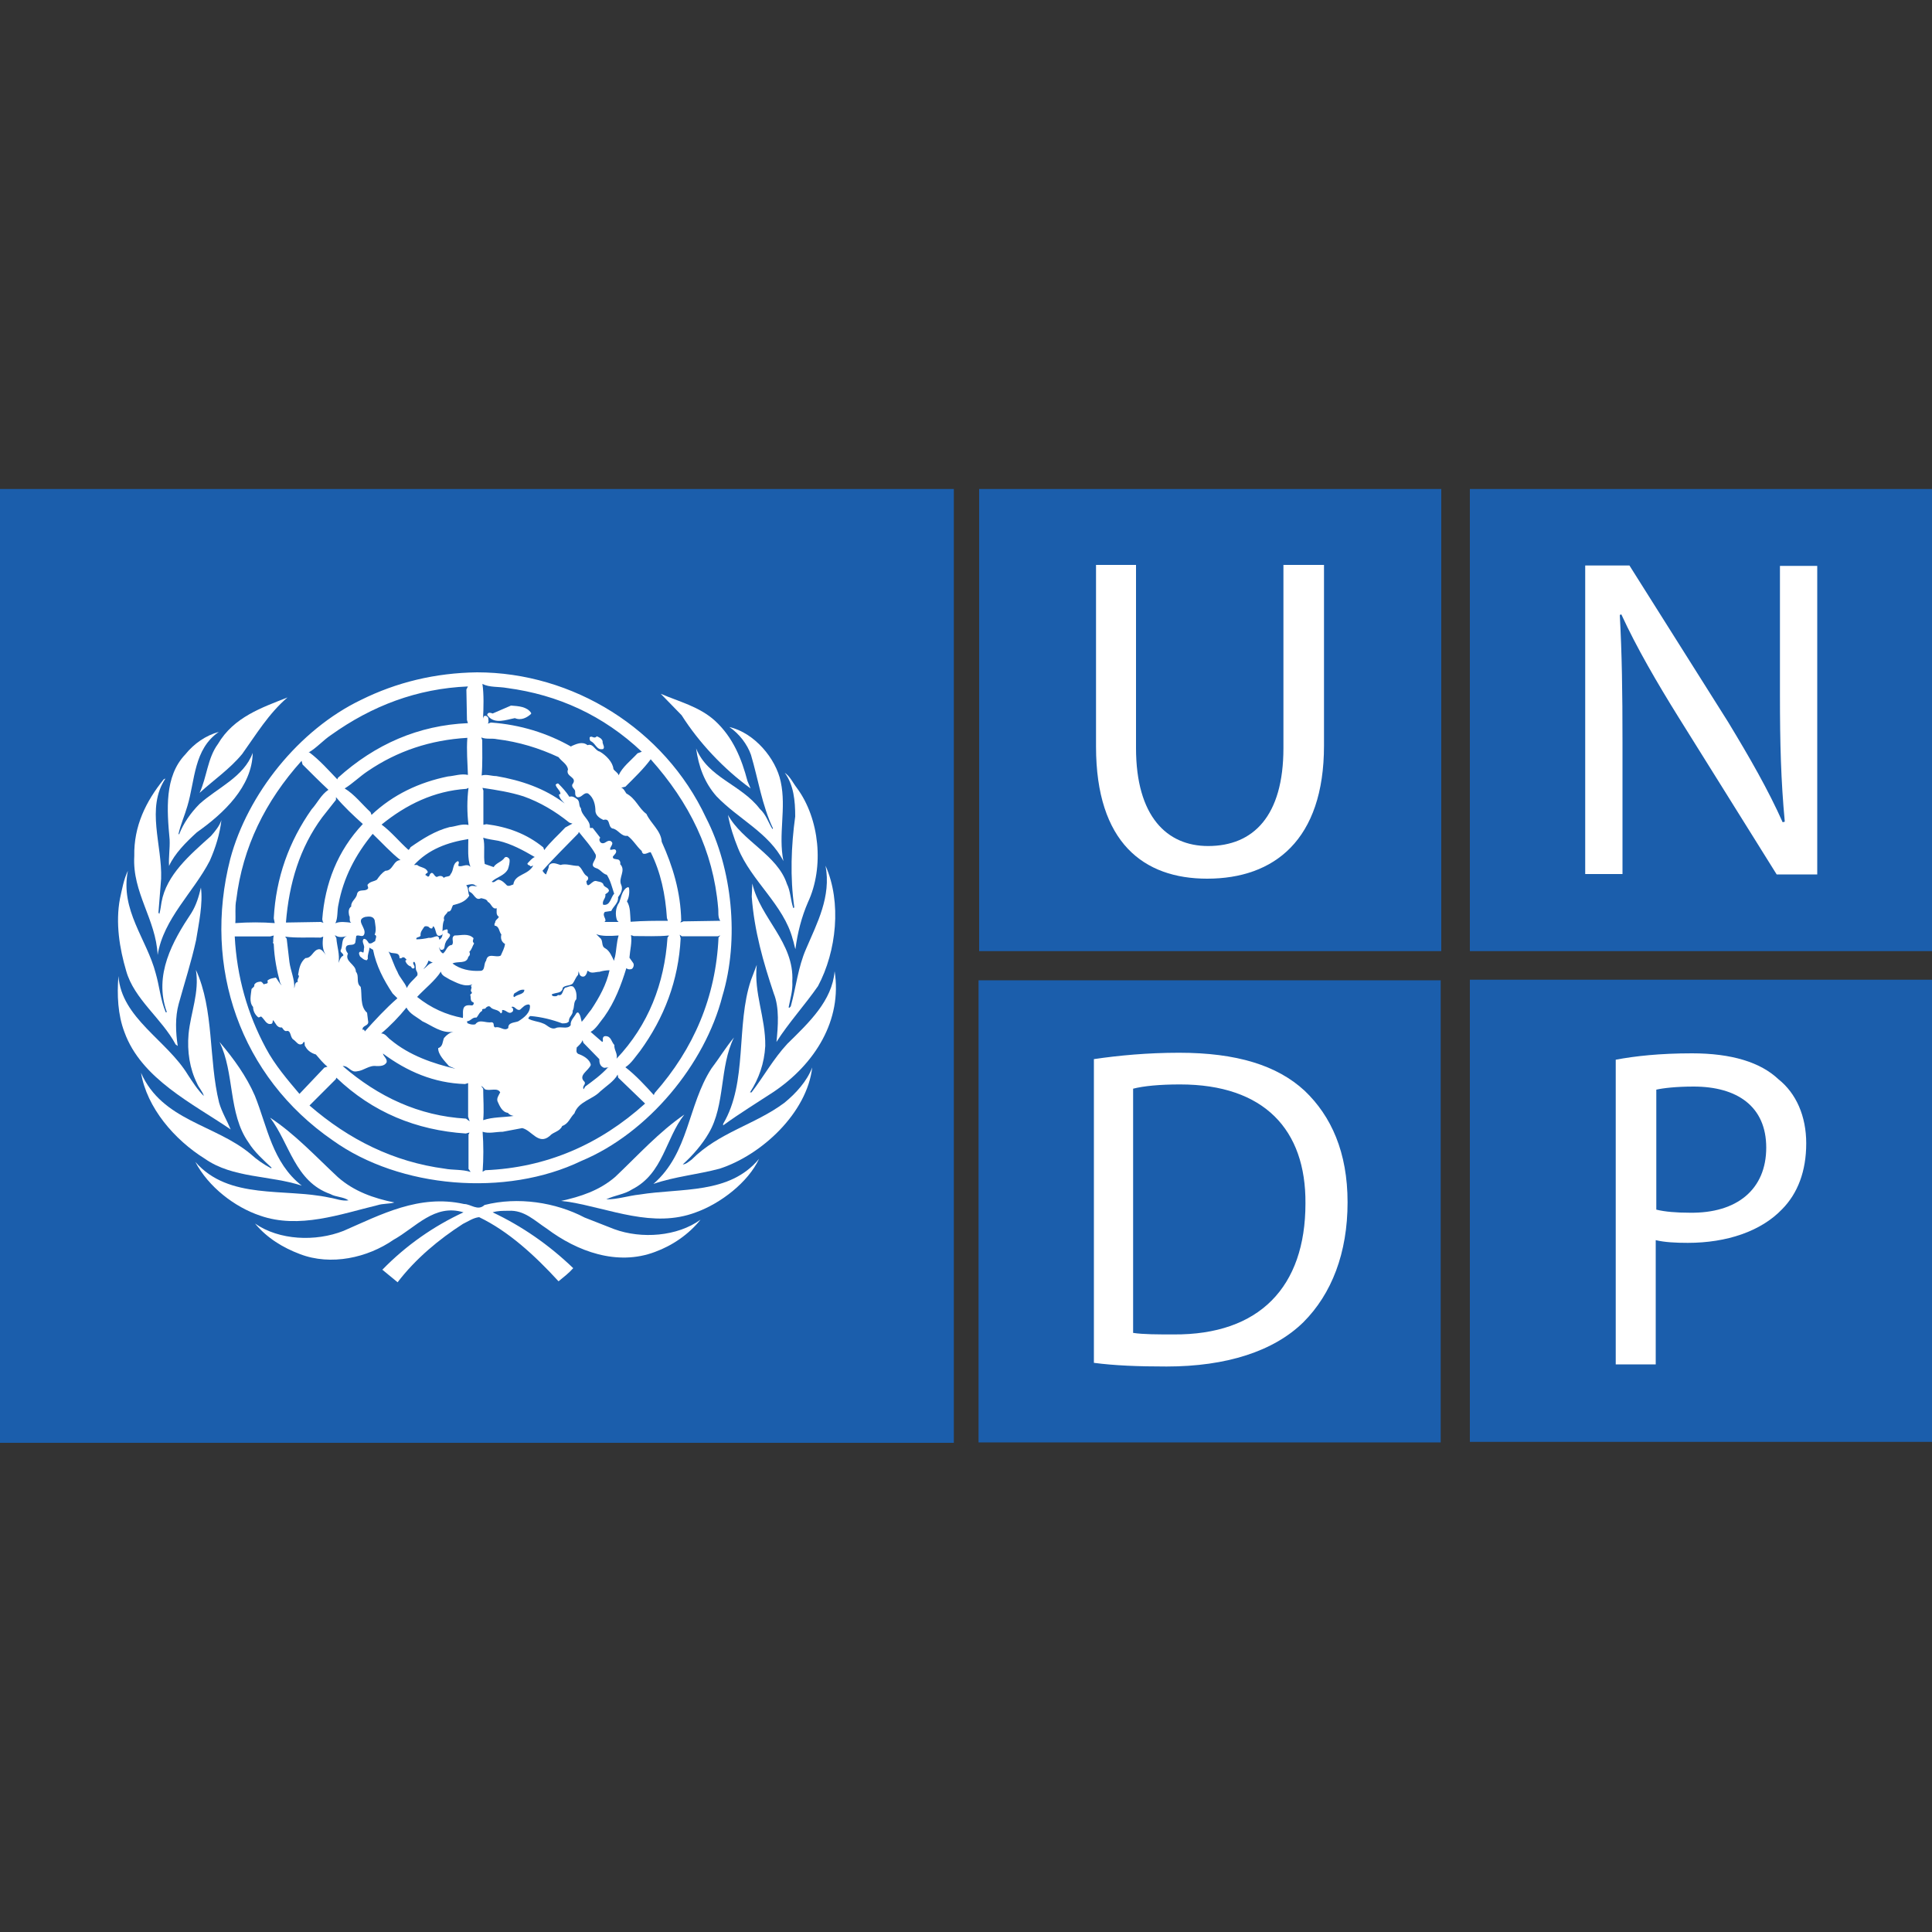
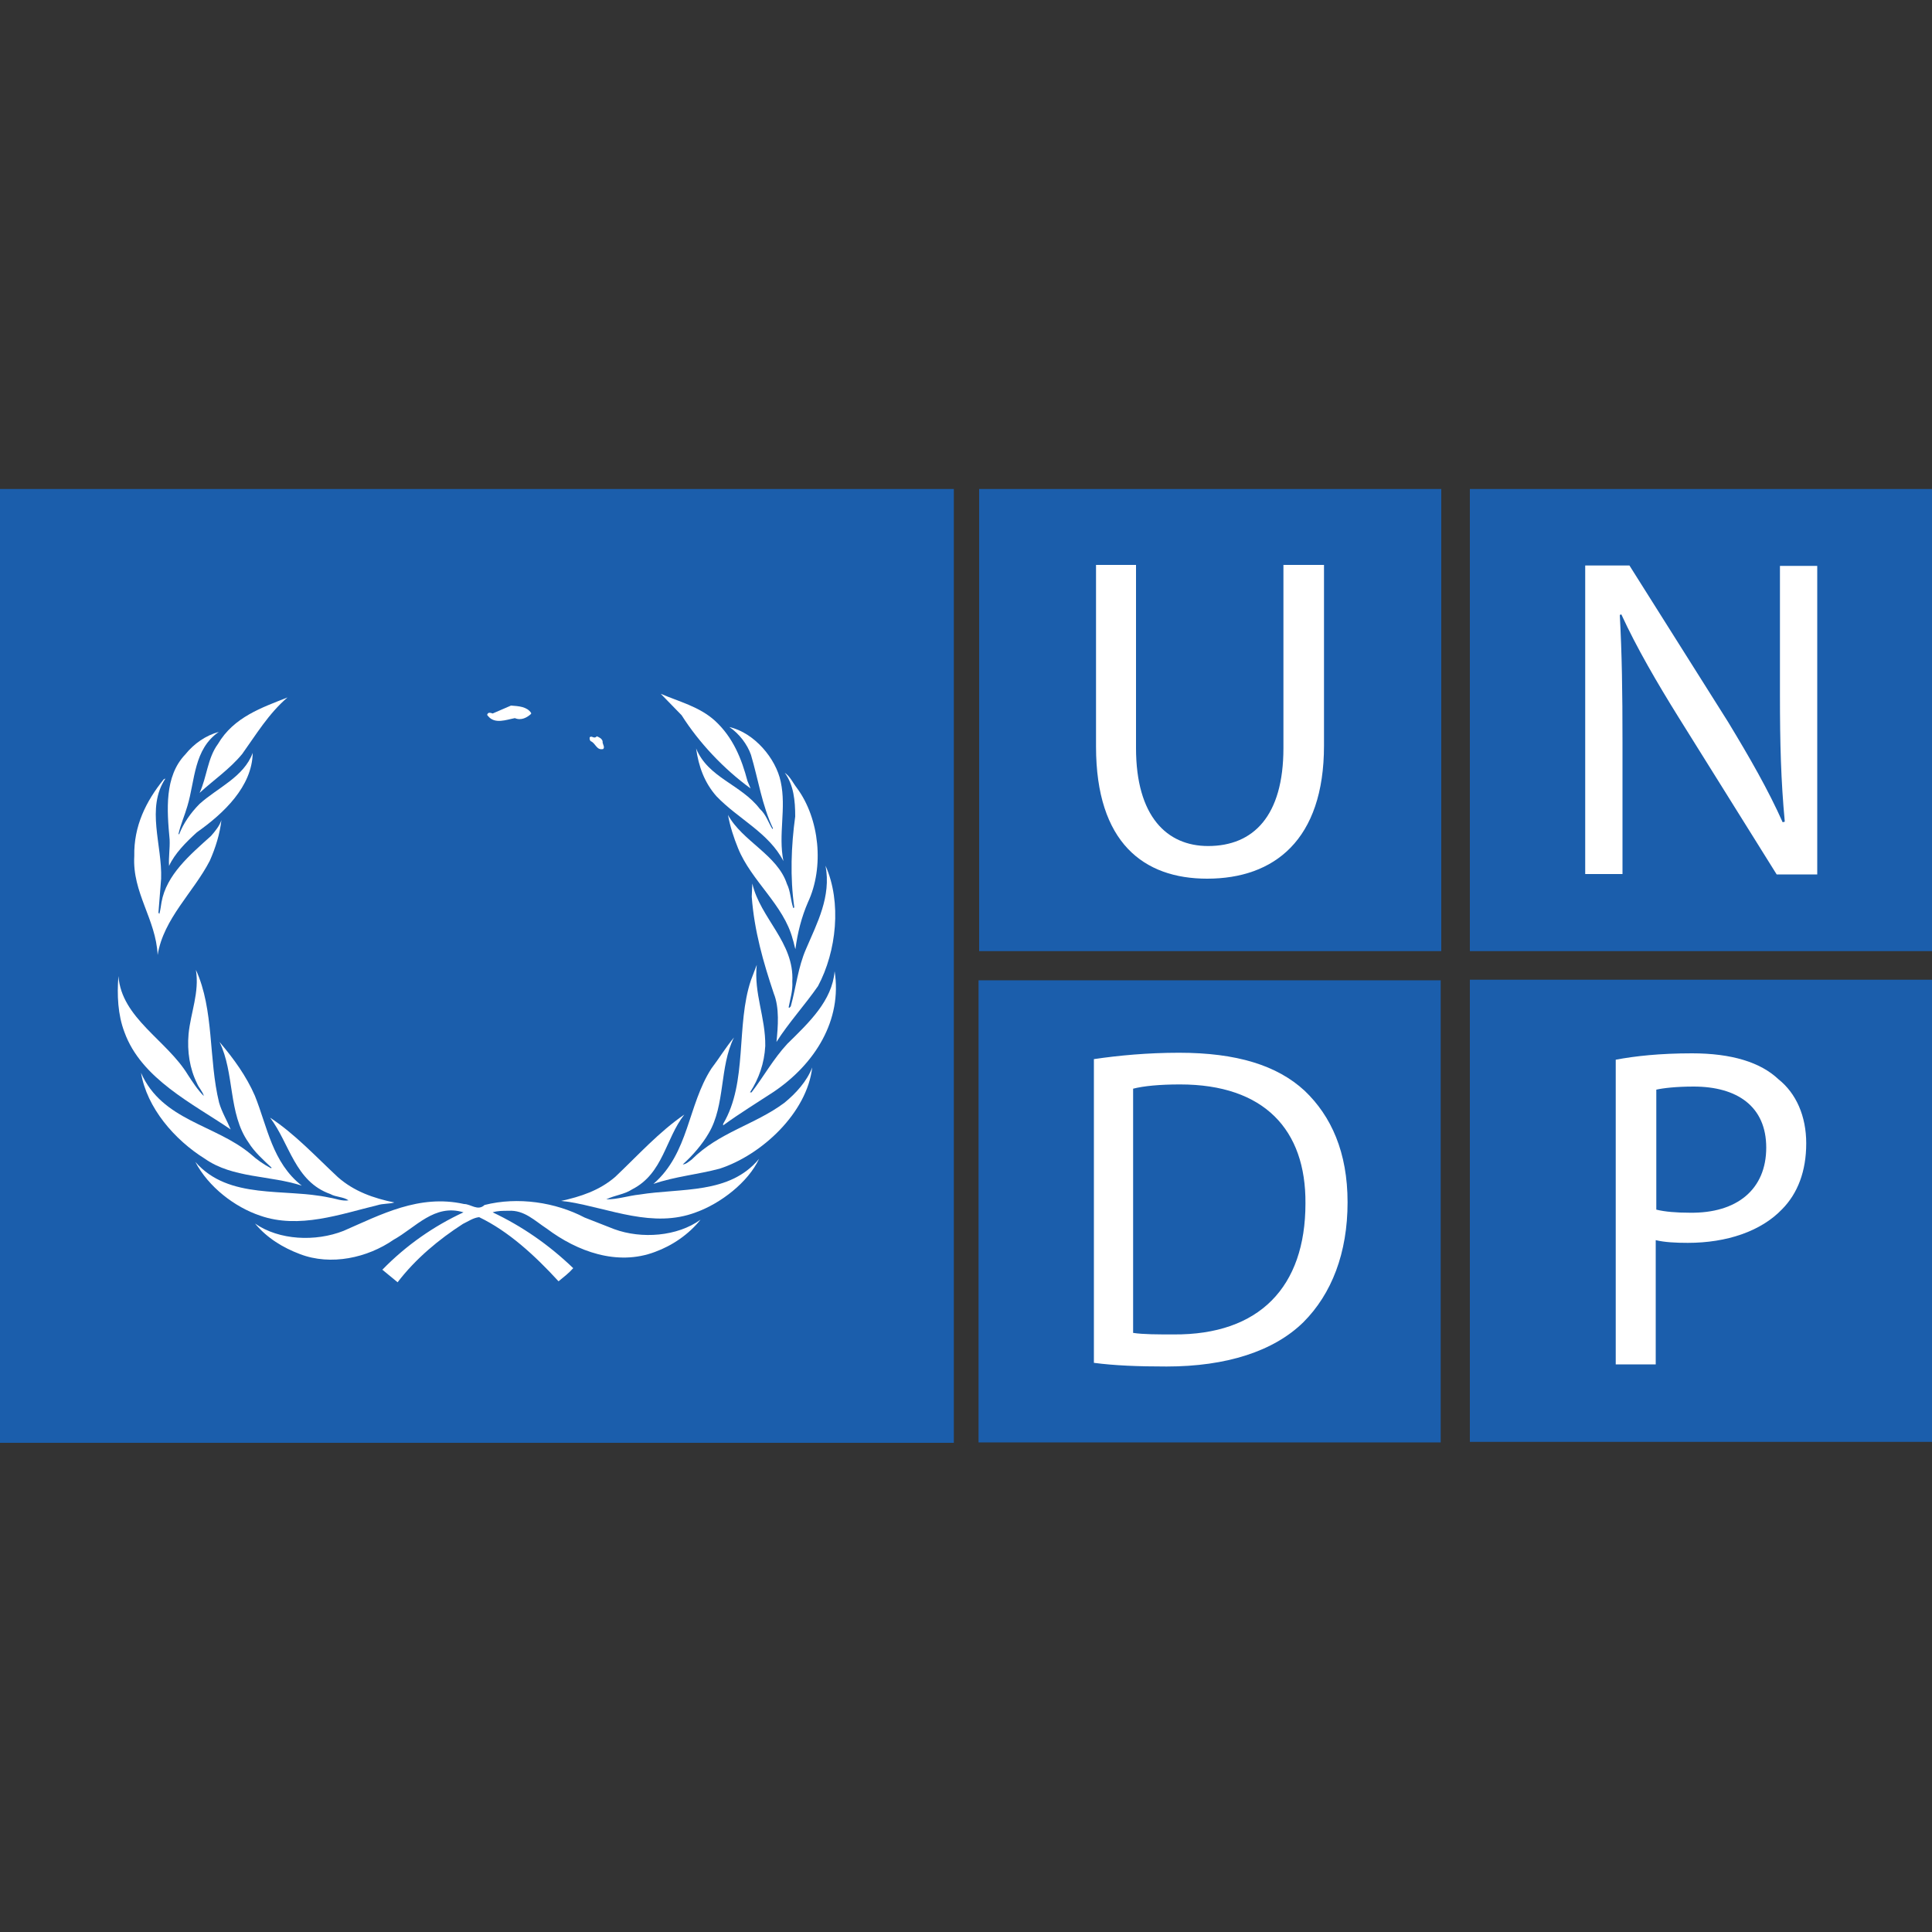
<svg xmlns="http://www.w3.org/2000/svg" version="1.1" id="Layer_1" x="0px" y="0px" viewBox="0 0 1000 1000" style="enable-background:new 0 0 1000 1000;" xml:space="preserve">
  <rect x="0" y="0" width="1000" height="1000" fill="#333333" stroke="none" />
  <style type="text/css">
	.st0{fill:#1B5EAC;}
	.st1{fill:#FFFFFF;}
</style>
  <g>
    <g>
      <rect x="506.8" y="253.1" class="st0" width="239.2" height="239.2" />
      <path class="st1" d="M567.3,292.4v94c0,49.9,24.8,68.4,57.5,68.4c34.6,0,60.5-19.9,60.5-68.9v-93.5h-21v94.8    c0,35.1-15.5,50.7-39,50.7c-21.3,0-37.3-15.3-37.3-50.7v-94.8H567.3L567.3,292.4z" />
      <rect x="760.8" y="253.1" class="st0" width="239.2" height="239.2" />
      <path class="st1" d="M839.8,452.6v-68.4c0-26.4-0.3-45.8-1.4-65.9l0.8-0.3c7.9,17.2,18.5,35.4,29.7,53.4l50.7,81.2h21V292.9h-19.3    v67c0,24.8,0.5,44.1,2.5,65.4l-1.1,0.3c-7.4-16.6-16.9-33.2-28.3-52l-51-80.9h-22.9v159.7h19.3V452.6z" />
      <rect x="760.8" y="507.1" class="st0" width="239.2" height="239.2" />
      <path class="st1" d="M914.2,594c0-21.3-15-31.6-37.6-31.6c-9,0-15.8,0.8-19.3,1.6v62.1c4.4,1.1,10.4,1.6,17.2,1.6    C899.2,628.1,914.2,615.5,914.2,594 M934.9,591.8c0,14.4-4.4,25.9-12.5,34.1c-10.9,11.4-28.6,17.4-48.8,17.4    c-6.3,0-12-0.3-16.6-1.4v64.3h-20.7V548.5c10.1-1.9,22.9-3.3,39.5-3.3c20.4,0,35.4,4.6,44.7,13.4    C929.7,565.9,934.9,577.7,934.9,591.8z" />
      <rect x="506.5" y="507.4" class="st0" width="239.2" height="239.2" />
      <path class="st1" d="M675.7,622.9c0.3-38.1-21.3-61.6-64.9-61.6c-10.6,0-18.8,0.8-24.3,2.2v126.4c5.2,0.8,12.8,0.8,21,0.8    C651.8,691,675.7,666.2,675.7,622.9 M697.5,622.3c0,26.2-8.2,47.4-22.9,62.1c-15.3,15-39.8,22.9-70.8,22.9c-15,0-27-0.5-37.6-1.9    V548.2c12.8-1.9,27.8-3.3,44.1-3.3c29.7,0,50.7,6.5,64.9,19.6C689.1,577.7,697.5,596.5,697.5,622.3z" />
    </g>
    <g>
      <rect y="253.1" class="st0" width="493.7" height="493.7" />
      <path class="st1" d="M372.5,604.9c-11.2,3-23.4,4.1-34.3,7.9c18.5-16.1,17.7-40.6,30-59.7c4.1-5.4,7.4-10.9,11.7-16.1    c-7.6,15.3-4.4,34.9-13.1,49.6c-3.3,5.7-8.2,11.4-13.4,16.1c1.6,0,3.3-1.6,4.6-2.5c14.2-14.2,32.7-18,48-29.4    c6-4.9,11.7-11.2,14.4-18.3C417.7,576,394.3,597.8,372.5,604.9" />
      <path class="st1" d="M423.4,510.4c-6.8,9.8-15.3,19.1-21.5,28.9c0.8-7.9,1.6-17.7-1.4-25.1c-5.4-16.1-10.1-32.4-11.4-50.1l0.3-6.8    c4.1,18,21.8,30.5,20.7,50.7c0.3,4.9-1.1,9-1.9,13.4l0.3,0.3l0.8-0.8c2.7-9.8,3.8-20.4,7.9-29.7c5.7-13.4,13.1-27,10.1-43.1    C435.7,467,433,492.4,423.4,510.4" />
      <path class="st1" d="M412.5,407.9c11.7,15.8,14.2,40.9,5.7,59.1c-3.3,7.6-5.4,15.8-6.5,24.3c-0.5-1.4-0.8-3.5-1.4-5.2    c-4.6-17.7-21.5-30.2-28.3-47.1c-2.2-5.4-4.1-11.2-5.2-17.2c7.4,13.6,25.6,20.7,30.5,35.7c1.9,3.8,1.9,8.4,3.3,12.5    c0.3,0,0.5-0.3,0.5-0.5c-2.2-15.5-1.6-31.6,0.5-46.9c0-8.2-0.8-16.3-5.4-22.6C409,401.9,410.4,405.2,412.5,407.9" />
      <path class="st1" d="M404.1,404.6c3,13.9-1.4,27.2,1.4,41.1l0,0c-7.6-14.7-23.4-21.8-34.6-33.5c-6.3-7.1-9.3-15.5-10.6-24.8    c6.3,15.3,23.2,18.5,33,31.3c3.3,3,4.4,7.1,6.5,10.4l0.3-0.3c-5.7-12-7.6-25.3-11.4-38.1c-1.9-5.4-6-10.9-11.2-14.4    C390.5,379.3,401.6,392.6,404.1,404.6" />
      <path class="st1" d="M370,373c9.5,8.7,13.9,19.9,16.9,31.3l1.6,3.8c-13.9-10.1-26.7-23.7-35.7-37.9L342,359.1    C351.5,363.2,361.9,365.7,370,373" />
      <path class="st1" d="M148.8,361c-9.8,8.4-16.3,19.3-23.4,29.2c-6.5,7.9-14.7,13.4-22.1,20.2c3.8-8.2,4.1-18,9.5-25.3    C121,371.1,135.7,366.2,148.8,361" />
      <path class="st1" d="M95.9,390.5c4.6-5.7,10.6-9.8,17.4-11.7c-13.1,9-12.3,25.1-16.3,38.4c-1.4,4.9-3.5,9.5-4.6,14.4l0.3,0.3    c2.2-5.7,6-11.2,10.6-15.8c9.3-8.4,22.9-13.9,27.5-26.4c-0.3,17.4-15,31.3-28.9,41.1c-5.7,5.2-11.4,10.9-14.4,17.4    c-0.3-4.4,0.5-9,0.3-13.6C86.4,419.3,85,401.9,95.9,390.5" />
      <path class="st1" d="M69.5,443.1c-0.3-15.5,6-28.3,15.3-39.8c0.3,0,0.5-0.3,0.8-0.3c-10.1,15.3-1.6,34.3-2.2,51.8L82,472.5    c0.3,0,0.3,0.5,0.5,0.5c0.5-1.9,0.8-4.1,1.1-6c2.5-14.2,14.7-24.5,25.6-34.3c2.2-2.5,4.4-5.2,5.4-8.2c-0.8,7.1-3,14.2-6,21    c-8.4,16.3-24,30-27,48.8C80.7,475.7,68.4,462.1,69.5,443.1" />
-       <path class="st1" d="M62.1,465.1c1.1-4.9,1.9-9.8,4.1-14.4c-4.1,20.4,9.8,35.4,14.4,53.1c1.9,6.5,2.5,13.9,5.2,20.2    c0.3,0,0.5,0,0.5-0.3c-6.8-19.1,3-36.5,12.8-51.2c2.5-4.1,3.8-8.4,4.9-13.1c1.1,8.4-1.1,18.5-2.5,27.2c-2.5,11.4-6,22.1-9,33    c-1.9,6.8-1.6,14.7-0.5,21.8l-1.1-0.8c-7.1-13.4-21.5-23.4-25.6-38.1C61.9,491,59.7,477.7,62.1,465.1" />
      <path class="st1" d="M61.3,505.2c1.6,21.8,25.1,33.2,36,51.2c2.5,3.8,4.9,7.6,8.2,10.9c-0.5-2.2-2.7-4.4-3.5-6.5    c-3.8-7.6-5.2-16.6-4.4-25.6c1.1-11.2,5.7-21.5,3.8-33.2c9.5,20.7,6.5,46.3,12,68.7c1.4,4.9,4.1,9.3,6,13.9    c-19.6-13.4-46.3-26.2-55-50.4C61,525.3,60.5,515,61.3,505.2" />
      <path class="st1" d="M73,555.3c10.9,24.8,38.4,26.7,56.7,42c3.3,3,6.8,5.4,10.6,7.4l0.3-0.3c-4.1-3.8-9-8.2-12-13.1    c-10.6-15-7.1-36-15-52c7.4,8.7,13.9,17.7,18.3,27.8c6.5,16.1,9,34.6,24.3,46.6c-16.3-5.4-35.7-3.8-50.1-13.9    C90.2,589.9,76,573.3,73,555.3" />
      <path class="st1" d="M101.1,601.4c17.4,19.9,46,13.4,69.5,18.5c3.3,0.5,6.3,1.9,9.8,1.4c-2.7-1.9-6.5-1.6-9.5-3.3    c-18.3-6.5-21-26.2-31.1-39.5c12.8,8.4,23.4,19.9,35.1,30.8c8.4,7.4,18.5,10.9,29.2,13.1c-2.5,0.8-6,0.5-8.7,1.4    c-19.1,4.6-40.6,12.5-60.8,5.4C121.5,624.8,107.9,614.4,101.1,601.4" />
      <path class="st1" d="M339,648c-19.6,7.4-40.3-0.3-55.9-12c-6.3-4.1-11.7-9.8-19.9-9.3c-3,0-5.7,0-8.2,0.8    c15,7.1,28.9,16.6,41.7,28.9c-2.2,2.5-4.9,4.6-7.6,6.8c-12.3-13.4-25.9-25.9-41.1-33.2c-3,0.3-5.7,2.2-8.4,3.5    c-12.3,7.9-24.5,18-33.8,30.2l-7.9-6.5c12.5-12.8,26.7-22.6,42-29.7c-15-4.6-24.8,7.9-36.2,14.2c-13.4,9.3-32.4,13.6-48.5,7.4    c-8.7-3.3-16.9-8.2-23.2-15.8c12.5,8.7,31.3,9.5,45.8,3.8c19.3-8.4,39.2-19.1,62.4-13.9c3.5,0,7.1,3.8,10.6,0.5    c17.2-4.4,36.8-1.4,51.8,6.5l15.3,6c14.2,5.2,32.7,3.8,44.7-4.9C356.4,639,348,644.7,339,648" />
      <path class="st1" d="M360.2,627.5c-22.1,8.4-44.4-1.9-65.7-5.4l-4.1-0.5l0,0c10.1-2.2,19.9-5.4,28.1-12.5    c12-11.4,22.6-23.2,35.7-32.2c-9.8,12.5-10.9,30.5-27,38.7c-4.1,2.7-9,3-13.4,5.2c6,0,11.4-1.9,17.2-2.5    c21.8-3.5,46.6,0,61.9-18.5C387.2,612,373,622.9,360.2,627.5" />
      <path class="st1" d="M400.5,565.1c-8.7,5.7-17.7,11.2-26.2,17.4v-0.8c12.8-21.5,6.5-51,14.4-74.4l3-7.9c-1.6,14.7,4.6,27.2,4.4,42    c-0.5,9-3.3,16.9-7.9,24h0.8c6.3-8.2,11.2-17.2,18.5-25.1c11.4-11.2,23.2-22.3,24.5-37.6C436,528.1,421.8,550.7,400.5,565.1" />
-       <path class="st1" d="M371.9,485.3c-1.4,30.8-12.8,57.5-33,80.4l-0.5,1.1c-4.1-4.6-9.5-10.4-14.7-14.4c3-1.9,5.4-5.7,7.6-8.4    c12.5-17.2,19.9-36.5,21-58.3l-0.5-1.9l1.1,0.8h18.8l1.1-0.5L371.9,485.3z M251.2,605.7l-1.4,0.8c0.5-6.8,0.5-13.9,0-20.7    c3.3,1.1,6.8,0,10.4,0l10.1-1.9c4.9,1.1,8.4,9,14.2,4.1c1.9-2.2,5.2-2.2,6.5-5.2c3.3-1.1,4.1-4.4,6.3-6.5    c2.2-6.3,9.3-7.1,13.4-11.4c3-2.7,7.1-5.2,9-8.7l0.3,1.6l13.9,13.4C310.4,592.4,282.8,604.4,251.2,605.7z M251,563.8    c2.5,1.1,6.5-1.1,7.9,1.6c-0.8,1.6-1.9,3-1.4,4.6c1.1,2.5,2.5,5.7,5.4,6c0.8,1.1,1.9,1.4,3,1.6c-5.2,0.8-10.9,0.5-15.8,2.2    c0.5-5.4,0-10.9,0-16.3l-1.1-1.4C249.9,562.4,250.4,563.2,251,563.8z M246,530.2c-1.4,0.3-2.7,0-3.8-0.5c-0.5,0-0.3-0.8-0.5-1.1    c1.9,0,2.7-2.2,4.9-1.9c1.1-1.1,1.4-2.7,3-3.5c-0.5-1.6,1.6-0.5,1.9-1.6c0.5-0.5,1.4-1.1,2.2-0.5c1.4,1.9,4.1,1.1,5.4,3.3    c0.5,0.3,0.8-0.5,0.8-0.8v-0.8c2.2-0.3,3.3,2.7,5.4,0.8c0.5-0.5,0.3-1.4,0-1.9c-0.3,0-0.5-0.3-0.5-0.5c1.6-0.8,2.5,2.2,4.4,1.4    c1.6-1.4,2.5-2.7,4.6-2.7l0.5,0.5c0.3,3.8-3,6.3-6,8.2c-1.9,0.8-5.4,0.5-5.2,3.5c-2.2,1.9-4.1-1.1-6.8-0.3c-1.4-0.5,0-2.5-1.9-2.7    C251.5,529.7,248.2,527.2,246,530.2z M230.2,604.9c-26.4-3.5-49.6-15-70-32.7l13.6-13.6l0.3-0.8c18.8,18,41.4,27.2,67,28.9    l1.9-0.5l-0.5,1.1v17.7l1.1,1.6C239.2,605.2,234.3,605.7,230.2,604.9z M137.6,542.5c-9.5-17.7-15-36.8-16.1-57.8h18.3l1.9-0.5    c-0.3,1.1-0.3,2.2-0.3,3.8v-0.3c-0.5,0.3,0.3,0.5,0.3,1.1c0.3,7.1,1.6,13.6,3.3,19.9l0.8,1.4c-1.4-1.4-1.9-2.7-3-4.1    c-1.6,0.3-3.3,0.5-4.4,1.6c0.8,1.9-1.1,1.4-1.9,1.9c-0.3-0.5-0.8-1.1-1.4-1.4c-1.4,0-2.7,0.3-3.5,1.6c0.3,1.1-0.8,1.4-1.4,2.2    c-0.3,3-1.4,6.8,0.8,9.3c0,2.2,1.1,4.1,2.7,5.4c0.5,0,1.1-0.3,1.4-0.5c1.9,1.4,2.7,4.6,5.4,3.8c0.8-0.3,0.5-1.1,0.8-1.9    c1.4,1.4,1.9,4.1,4.6,3.8c0.5,0.5,1.1,1.9,2.2,1.9c2.7-0.8,1.9,3.3,3.8,4.4c1.6,1.1,2.5,3.3,4.6,2.2l0.8-1.1    c0.8,0.5,0,1.9,0.8,2.5c1.1,2.2,3.3,3.5,5.4,4.1c1.9,2.2,3.8,4.6,6,6.3l-1.6,0.5L155,566.2C149,559.1,142.2,551.2,137.6,542.5z     M122.3,465.7c3.3-27.2,15-51,33.8-71.9l0.5,1.9c4.4,4.4,9,9,13.4,13.1c-3.8,2.5-5.7,6.8-8.7,10.1c-11.7,16.6-18.5,35.4-19.6,56.4    l0.5,2.5c-6.5-0.5-13.6-0.5-20.4,0C122.1,473.6,121.5,469.5,122.3,465.7z M171.4,380.4c21-15,44.4-24,70.8-25.1l-0.8,1.6l0.3,15.8    l0.5,1.6c-25.6,1.1-48,10.9-67.3,28.3l-0.3,0.8c-4.4-4.6-9.3-10.1-14.4-13.9h-0.5C163.8,387.2,167.3,383.1,171.4,380.4z     M242.5,427c-3.5-0.8-6.5,0.8-9.8,1.1c-7.4,1.9-13.9,6-20.2,10.4c-0.3,0.5-0.5,1.1-1.1,1.4c-4.6-4.1-9-9.5-13.9-13.1    c12.8-10.4,27.2-17.4,43.9-18.5l1.1-0.5C241.7,413.9,241.7,420.7,242.5,427z M237.3,448.2c-0.3-0.8,0.8-1.9-0.3-2.5    c-3,1.4-1.9,4.6-3.8,6.8c-0.3,1.6-2.5,0.8-3.5,1.9c-0.8-1.4-2.5-1.1-3.5-0.5c-1.6,0-1.9-3.3-3.5-1.6c-0.5,0.5-0.3,1.6-1.4,1.4    c-0.3-0.5-0.8-0.5-1.1-0.8c0-1.1,1.6-0.8,1.1-1.9c-1.1-2.2-3.8-1.9-5.4-3.3h-1.6c7.6-8.2,17.4-11.7,28.1-13.4    c0,4.6-0.5,10.1,1.1,14.4C241.7,446.6,239.2,449,237.3,448.2z M219.1,501.6c1.1-1.1,2.2-2.7,2.7-4.4l2.2,1.1    C221.8,498.6,220.7,500.8,219.1,501.6L219.1,501.6z M240.1,521.5c-0.8,1.6-0.3,3.8-0.5,5.4c-8.7-1.6-16.6-5.2-23.7-10.9    c4.1-4.4,9.3-8.4,12.3-13.1c0.3,2.2,3,3,4.6,4.1c3.5,1.6,7.6,4.1,11.7,2.5c-0.3,0.3-0.5,0.5-0.8,0.8c1.1,1.1-0.8,2.2,0.5,3.3    c0.3,0.8-0.8,0.8-0.8,1.4c0.5,1.1-0.3,3.3,1.6,3.8c0.5,0.5,0,1.6-0.8,1.6C242.5,520.2,240.9,520.2,240.1,521.5z M199.5,450.7    c-1.9,1.1-3.3,3-4.4,4.6c-1.6,1.1-3.5,0.8-4.9,2.7c0,0.8,0.8,1.6,0,2.2c-1.6,1.4-4.6-0.3-5.4,2.5c-0.3,2.5-3.3,3.8-3,6.5    c-1.6,1.1-1.4,3-1.1,4.6c0.8,1.1-0.3,3,1.1,3.8c-2.5-0.3-6-0.8-8.2,0.3c1.4-3,0.8-6.5,1.6-9.8c2.5-13.6,8.7-25.6,17.7-36.5    c4.6,4.4,9.5,9.8,14.4,13.6C203.5,445.2,203.5,450.7,199.5,450.7z M190.5,528.3l-0.5-4.1c-3.8-3.3-2.5-9.3-3.3-13.4    c-2.7-2.2-0.5-5.4-2.5-7.9c0-3.8-6-5.2-4.1-9.3c-0.8-1.1-1.6-2.5-0.8-3.8c1.1-1.4,3.8,0,4.6-1.9l0.5-3.5c1.4-0.8,3.3,1.1,4.1-0.8    c1.4-3.3-4.9-7.4,0.5-9c1.9-0.3,4.1-0.5,4.9,1.6c0.3,2.5,1.1,5.2,0,7.6c1.6,0.5,0.3,2.2,0.3,3.3c-1.1,0.5-1.9,1.6-3.3,1.1    c-0.5-0.8-1.4-2.5-2.7-2.2c-1.1,1.4,0.3,2.7,0.3,4.4c-0.3,0.8,0,1.9-0.5,2.7c-0.5-0.3-0.8-0.5-1.6-0.5c-1.1,0.5-0.3,1.9,0,2.5    c1.1,0.8,1.9,1.9,3.5,1.9l0.5-0.8c-0.3-2.2,0.8-3.8,0.8-5.7l1.9,1.1c1.6,8.2,5.4,15.5,10.1,22.6l2.5,2.5    c-6,5.2-11.7,11.4-16.9,17.2l0,0c0-0.3-0.3-1.4-1.1-0.8C187.2,530.5,191.3,531.3,190.5,528.3z M232.4,551.8l3.3,1.4    c-11.4-2.7-23.7-6.8-33.5-15c-1.6-1.1-2.7-3.3-4.9-3.3c4.6-3.8,9.3-8.7,13.1-13.4c1.6,3.3,5.4,4.9,8.2,7.1    c4.9,2.2,10.1,6.5,16.1,5.4c-1.9,0.5-3.5,1.6-4.9,3.3c-0.8,1.9-0.5,4.4-3,5.2C226.7,545.8,230,549,232.4,551.8z M212.8,500.3    c0,0.5,0.8,1.4,1.6,0.8c0.8-1.1-1.6-2.7,0-3.3c1.1,1.1,0.5,3.3,1.1,4.6c0.5,0.8,0.8,1.6,0.5,2.5c-1.9,2.2-4.4,4.1-5.4,6.5    c-1.1-3-3.8-5.4-4.9-8.4c-1.9-3.5-3-7.4-4.6-10.6c1.6,1.9,5.7-0.3,5.7,3.5c0.3,0.3,0.5,0,1.1,0c0.5-0.5,0.5-0.5,1.4-0.3    c0.3,0.5,1.9,1.1,0.5,1.6C210.1,498.6,211.4,500,212.8,500.3z M242.2,401.1c-3.5-0.8-6.8,0.5-10.4,0.8c-14.7,3-28.3,9.3-39.5,19.9    l-0.5-1.4c-4.4-4.1-8.4-9.3-13.4-12.3c4.1-2.5,7.9-6.3,12-9c15.3-10.4,32.4-16.1,51.5-17.2C241.4,388.3,242,394.8,242.2,401.1z     M167.6,477.7l-1.6-0.5l-18,0.3c1.6-20.2,7.1-38.7,18.8-54.5l7.1-9v-1.4c4.1,4.9,9,9.5,13.9,13.9c-13.1,13.9-19.6,30.8-21,49.3    C167,476.6,167,477.4,167.6,477.7z M154.2,508.2c-1.9,0.3-1.4,2.2-1.9,3.3c0.3-4.6-1.9-9-2.5-13.6l-1.4-12l-0.8-1.1    c5.7,0.8,12.3,0.3,18.3,0.5l1.4-0.5c-0.5,3-0.5,7.1,1.4,9.5c-0.8-0.8-1.9-3-3.5-3c-3.3,0.3-3.5,4.6-7.1,4.6    c-2.7,2.2-3.3,5.4-3.8,8.7C155.6,505.4,153.4,506.8,154.2,508.2z M174.1,485.6l-0.8-1.6c1.9,1.4,4.1,1.1,6.3,0.5    c-3.3,1.1-1.9,4.9-3.3,7.4c-0.3,1.1,1.6,1.6,1.4,2.7c-1.6,0.8-1.9,2.5-2.5,3.8C176,494,174.4,489.9,174.1,485.6z M243.1,580.4    l-1.9-1.4c-24.5-1.4-45.5-11.4-63.8-27.2c3-0.3,4.1,3.5,7.4,2.7c3.5-0.3,6.3-3.3,10.1-2.7c1.9,0,4.1,0,5.2-1.9    c0.5-1.9-1.6-3-1.9-4.6c12.5,9.3,26.4,15.3,42.5,15.8l1.6-0.5v17.4L243.1,580.4z M246,458.3l1.1,0.5c-1.4,0-3-0.8-4.1,0.3    c-0.8,0.5-0.3,1.6,0,2.5c2.5,0.8,3,4.9,6,3.3c1.4,0.3,3,0.5,3.5,1.9c1.9,0.8,2.2,4.1,4.6,3.3c0,1.4-0.5,3.5,1.1,4.4    c-0.3,1.1-1.9,1.6-1.9,3c-0.3,0.3-0.5,1.1-0.3,1.6c2.5,0.3,2.2,3,3.5,4.6c-0.5,1.9,0,3.8,1.9,4.9c-0.3,2.2-1.4,4.1-2.2,6    c-2.5,1.4-6.8-1.9-7.6,2.7c-1.4,1.6-0.3,5.2-3,5.2c-5.4,0.3-10.4-0.8-14.4-3.8c2.7-1.4,7.4,0.5,8.2-3.5c0.8-0.5,1.1-1.6,0.5-2.5    c1.4-1.4,1.6-3,2.5-4.4c-1.1-1.1-0.5-1.6-0.3-2.7c-2.7-2.7-6.3-1.4-9.8-1.4c-2.2,1.1,0,3.5-1.4,4.9c-2.7,0.3-2.7,3-4.6,4.4    c-1.1-0.5-1.9-1.9-1.9-3h0.3c-0.3,0.5,0.3,1.1,0.5,1.1c2.5,0.3,1.6-2.5,2.5-3.8c0.3-1.6,4.1-3.8,1.1-4.9c-0.3-0.5,0.3-1.6-0.5-1.9    c-0.8,0.3-2.5,0.3-2.5,1.9c0.5,1.1,0,2.5-1.1,3.3h-0.5c0.3-0.8-0.3-1.4-0.8-1.6c-1.6,0-2.7,1.1-4.4,0.8c-2.2,0.5-4.4,0.8-6.5,0.8    c-0.3-1.4,1.6-0.8,2.2-1.9c-0.3-1.9,1.1-3.3,1.9-4.6c0.5-0.5,1.6-0.3,2.2,0c0.5,0.5,1.1,1.1,1.9,0.8l0.5-1.1    c1.9,1.1,0.8,6.8,4.6,4.4c0.5-2.5,0-5.4,1.1-7.6c-0.8-2.2,1.4-3,1.9-4.4c1.9,0.3,1.9-2.2,2.7-3.3c3-0.8,6.3-1.6,8.4-4.9    c-0.8-1.6-0.3-4.1-1.6-5.4C242.8,457.8,245,457.2,246,458.3z M257.2,382.6c11.4,1.4,21.8,4.6,31.9,9.3c1.6,2.2,4.4,3.5,4.9,6.3    c-1.6,4.1,5.4,3.8,2.2,7.9c-0.3,1.4,0.8,1.9,1.4,3c0.3,1.1-0.3,2.7,1.1,3.5c2.5,0.5,3.3-2.7,5.7-1.9c3,2.2,3.8,6,3.8,9.3    c0.3,2.2,2.2,3.5,4.1,4.4c3.8-1.1,2.2,3.3,4.6,4.4c3,0.3,4.6,4.4,7.9,3.8c3,2.2,4.6,5.4,7.4,7.9c0,0.5,0.3,1.1,0.8,1.4    c1.6,0.3,2.5-0.8,3.8-0.8c5.2,10.4,7.6,21.8,8.4,34.1l0.5,1.4c-6.3,0-12.8,0-19.3,0.5c-0.3-3.8,0-7.6-1.9-10.6    c1.1-1.9,1.4-4.6,1.1-6.8c-0.3-1.1-1.4,0-1.6,0c-2.2,1.9-2.5,4.9-3.5,7.4c-1.9,2.5-2.2,6.5-1.1,9.3l0.8,0.8h-7.4    c1.9-1.1-1.6-3.3,0.3-5.2l3.3-0.5c1.1-2.5,3.8-4.1,3.5-7.1c1.4-1.9,2.7-4.1,1.6-6.5c-1.6-3.5,2.7-7.4-0.5-10.6    c0.3-1.1-0.3-2.5-1.6-2.5c-1.1-0.3-2.2,0-2.2-1.4c0.5-0.8,2.2-1.9,1.6-3.3c-0.8-1.1-1.9,0-3-0.3c-0.3-1.6,2.7-3.3,0-4.6    c-1.9-0.3-2.7,1.9-4.6,1.1c-0.8-0.5-1.4-1.9-0.5-2.7l-3.8-4.9c-0.3-0.5-1.6,0.3-1.6-0.5c0.3-3.8-4.4-6-4.6-9.8    c-1.4-1.4-0.3-3.8-2.2-4.9c-1.1-0.8-2.2-1.6-3.8-1.1c-1.6-2.5-3.5-4.6-5.7-6.8c-0.5-0.3-1.1,0.3-1.4,0.5c0.3,1.9,2.5,3,2.5,4.9    c-0.3,0-0.5,0-0.8,0.3c0.3,1.9,1.9,3.5,3,4.6c-10.4-7.9-22.6-12-35.4-14.2c-2.5,0-5.2-1.1-7.6-0.3c0.5-5.7,0.3-12.3,0.3-18.3    l-0.5-1.4C251.8,382.8,254.5,382,257.2,382.6z M262.4,356.1c26.4,3.5,49.9,14.2,69.8,33l-2.2,0.8c-3.5,3.8-7.9,7.1-9.8,11.4    c-0.3-1.4-2.2-2.2-2.7-3.3c-0.3-3.5-3.8-7.1-7.1-9c-2.5-0.5-3.3-4.4-6.3-3.3c-2.7-2.2-6-0.5-8.4,0.5v0.3    c-12.5-7.1-26.4-11.4-41.4-12.5c-0.8,0-1.1,0.5-1.9,0.5c0.8-0.5,0.3-2.2,0.3-3c-0.3-0.5-1.1-1.4-2.2-0.8c-0.3,0.5-0.5,1.1-0.5,1.6    c0.3-5.7,0.5-13.1-0.3-18.3C253.4,355.9,258,355.3,262.4,356.1z M274.7,525.9c5.7,0.5,11.2,1.9,16.3,3.8c1.4,0,2.7,0,3.5-1.1    c-0.3-2.2,2.2-3.3,1.9-5.4c1.1-1.9,0.3-4.4,1.9-6c0.3-2.2,0-4.9-1.6-6.5c-1.4-0.8-2.7,0.3-4.1,0.5c-1.6,1.1-1.1,4.6-3.8,3.8    c-0.5,0.8-1.9,0.8-2.7,0.5c-0.3-0.3-0.5-0.3-0.5-0.8c1.9-1.1,5.4-0.3,5.7-3.5c1.4-1.4,3.8-0.8,5.2-2.2c1.1-1.6,1.4-3,2.7-4.4    c0-0.5,0.3-1.4,0.3-1.9c0.3,0.8,0.3,2.2,1.6,2.7c1.6,0.5,2.2-0.8,2.7-1.9c0-0.5,0.3-1.4,0.8-0.8c1.6,1.4,3.8,0.3,5.7,0.3    c1.6-0.5,3.5-0.8,5.2-0.8c-1.6,7.4-5.2,13.9-9.5,20.4c-1.6,1.9-3,4.1-4.9,6.3c-0.5-1.6-0.5-3.5-1.9-4.9l-0.8,0.3    c-1.1,2.2-3.3,3.8-3,6.3c-1.6,2.5-5.4,0.3-7.9,1.6c-2.7,0.8-4.4-1.9-6.5-2.5c-2.5-1.1-5.4-1.1-7.6-2.5    C273.8,526.4,274.1,525.9,274.7,525.9z M292.6,428.3c-3.5,3.8-7.9,7.6-10.9,11.7l-0.5-1.4c-8.7-7.1-18.5-10.6-29.4-12l-1.6,0.3    v-17.7l-0.5-1.4c7.4,1.1,14.4,2.2,21.3,4.4c8.4,3,16.3,7.6,23.7,13.6l1.6,0.5L292.6,428.3z M320.2,484.2    c-1.1,3.5-1.1,7.6-1.9,11.2c-0.3,0.5-0.3,1.4-0.5,1.9c-1.1-2.2-2.2-5.2-4.6-6.5c-2.2-1.1-0.8-4.1-2.7-5.4l-1.9-1.9    C311.4,484.7,316.1,484.5,320.2,484.2z M308.4,449.3c2.2,0.5,3.5,3,5.7,3.5c1.9,3,2.7,6.5,3.8,9.8c-1.9,1.9-1.9,6.3-5.7,5.7    c-0.8-2.2,1.6-3.3,1.1-5.4c0.5-0.5,1.6-0.8,1.9-1.9c-0.3-1.9-2.7-1.6-3-3.5c-0.8-1.1-2.2-1.1-3.3-1.4c-2.5-1.1-4.9,5.2-5.4,0    c0.8-0.5,1.4-1.6,0.5-2.5c-2.2-1.1-2.5-4.1-4.6-5.4c-3.3,0-6.3-1.4-9.3-0.5c-1.9-0.5-4.4-1.9-6,0.3c0,1.6-1.1,3-1.4,4.6    c-0.8-0.3-1.4-1.1-1.9-1.9c5.7-6.5,12.5-13.1,18.5-19.3l0.3-0.8c3,3.8,6.5,7.6,8.7,11.7C309.3,445,304.4,447.7,308.4,449.3z     M271.4,512.3c0,2.5-3.5,2.2-5.2,3.8c-0.8-0.3-0.3-1.4,0-1.9C267.8,513.4,268.9,512,271.4,512.3z M265.7,457.8    c-1.1,0.3-2.2,1.1-3.3,0.5c-1.1-1.1-2.5-2.7-4.4-3c-1.4,0.3-2.2,1.9-3.5,1.1c2.5-2.5,6.5-3,8.4-6.5c0.5-1.6,1.1-3.5,0.8-5.2    c-0.5-0.8-1.6-1.6-2.5-0.8c-1.4,2.2-4.4,2.7-5.7,4.9l-4.6-1.6c-0.8-4.4,0.3-9.8-0.8-13.6c2.5,0.8,5.2,1.1,7.9,1.6    c6.8,1.6,12.8,4.9,18.8,8.4c-1.4,0.5-2.7,2.2-3.8,3.3c0,1.1,1.4,0.8,1.6,1.6l1.4-0.5C273.3,453.1,266.5,452.3,265.7,457.8z     M302.5,559.9c-3.5-3.3,2.2-5.7,3.3-8.7c-0.5-3-4.1-4.9-6.5-5.7c-1.4-0.8-0.8-2.2-0.8-3.3c1.1-1.1,2.5-2.2,3-3.8l0.5,1.4l8.2,8.4    c0,1.9,0.3,3.5,2.2,4.4c0.8,0.3,1.9-0.3,2.7,0h-0.5c-3.5,3.8-7.6,6.8-11.7,9.8l-0.8,1.4C301.1,562.1,303.5,561.3,302.5,559.9z     M318,540.9c-1.6-1.6-1.6-4.6-4.6-4.6c-1.1,0-1.4,0.8-1.4,1.6c0,0.5,0.3,1.1-0.3,1.4l-6-5.2c2.7-1.4,4.9-5.2,7.1-7.9    c5.4-7.6,8.7-16.3,11.4-25.1c0.8,0.8,2.2,0.8,3,0.3c0.8-0.8,1.1-2.2,0.5-3l-1.9-2.7c0.3-4.1,1.4-7.9,0.8-11.7l1.4,0.5    c6,0,12.3,0.3,18.3-0.3l-0.8,1.1c-1.6,23.7-9.8,45.2-26.4,62.7C319.9,545.5,317.7,543.3,318,540.9z M371.7,469.8    c0.3,2.2-0.3,4.9,1.1,6.8l-19.1,0.3c-0.5,0.3-1.1,0.5-1.6,0.5l0.5-0.8c-0.3-15-4.4-28.3-10.1-40.9c-0.3-5.7-5.7-9.5-7.9-14.4    c-4.1-3-5.4-7.9-10.4-10.6c-0.8-1.1-1.4-2.7-2.7-3l2.2-0.5c4.6-4.6,9.5-9.3,13.1-14.2C356.7,415.3,369.2,440.3,371.7,469.8z     M365.4,423.2c-21.5-46-68.9-75.2-118.5-75.2c-21.8,0.3-41.7,5.2-59.9,14.2c-32.4,15.5-58.9,49-67.8,82.3    c-14.4,56.1,5.2,112.8,53.1,145.8c34.6,24.8,89.6,29.4,128.6,10.6c34.6-14.4,64-50.1,73-85.3C382.8,486.1,379,449.6,365.4,423.2z" />
      <path class="st1" d="M305.2,381.7c0,0.8,0,1.4,0.5,1.9c2.7,1.1,3,4.9,6.5,4.1c1.1-1.1-0.5-2.5-0.3-4.1c-0.5-1.4-1.6-1.9-3-2.5    C307.4,382.8,306.3,380.4,305.2,381.7" />
      <path class="st1" d="M252.6,370.6c3.5,4.4,9.5,1.9,13.9,1.1c3.3,1.4,6.3-0.3,8.4-2.2v-0.5c-2.2-3.3-6.5-3.5-10.4-3.8l-9.5,4.1    c-0.8-0.3-2.2-0.8-2.7,0.3C252,370,252.3,370.3,252.6,370.6" />
    </g>
  </g>
</svg>